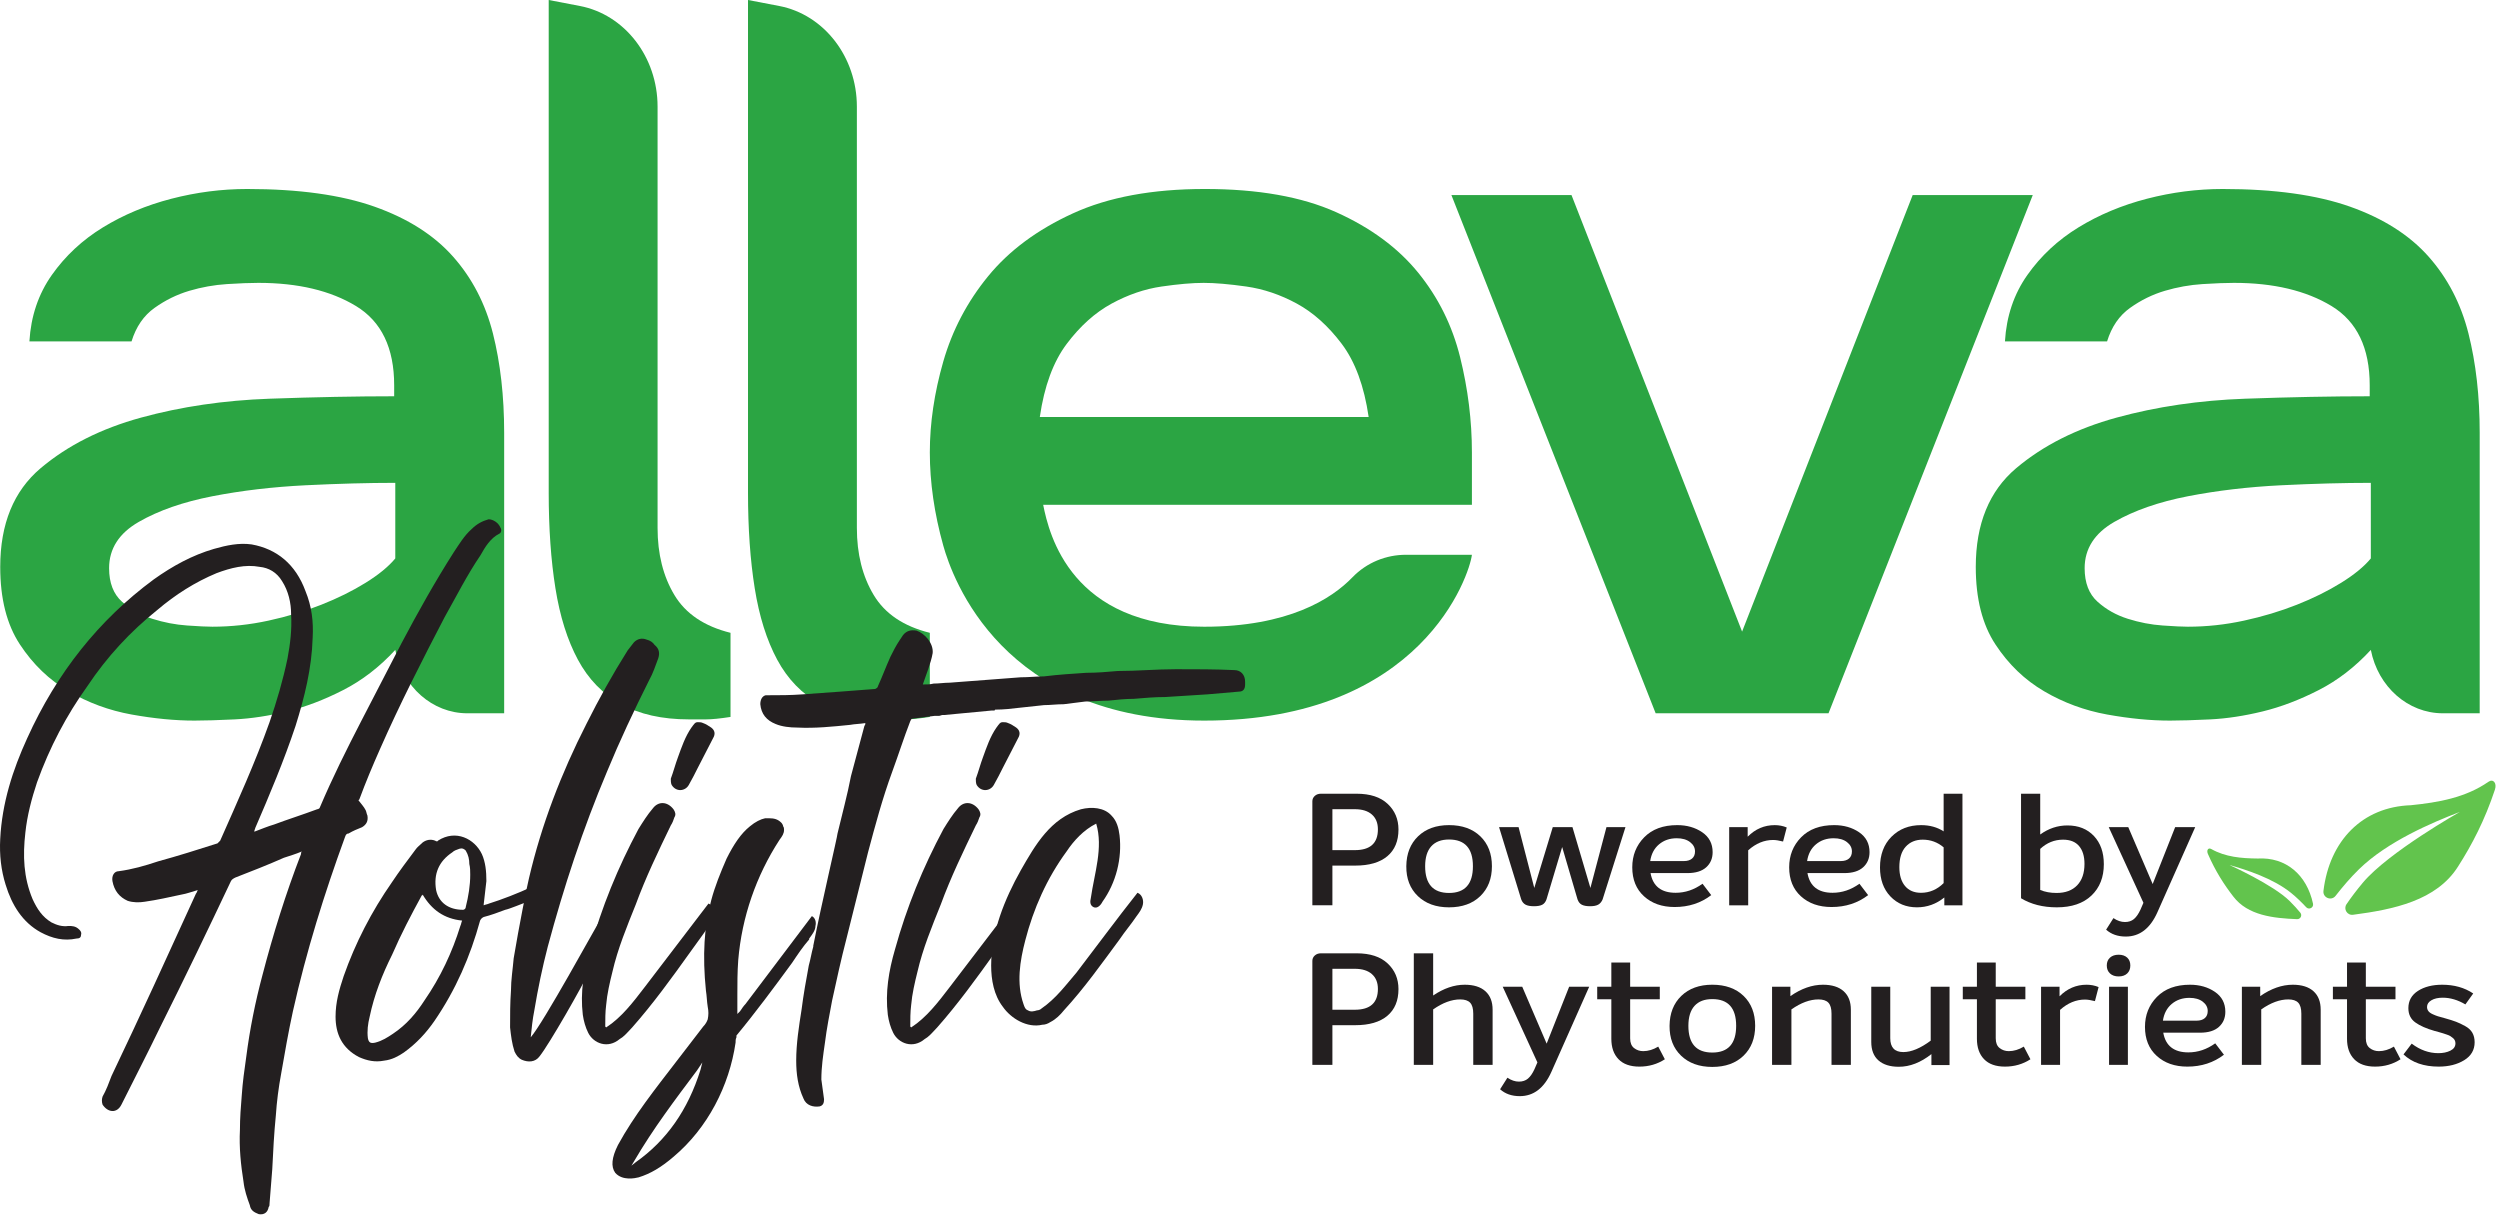
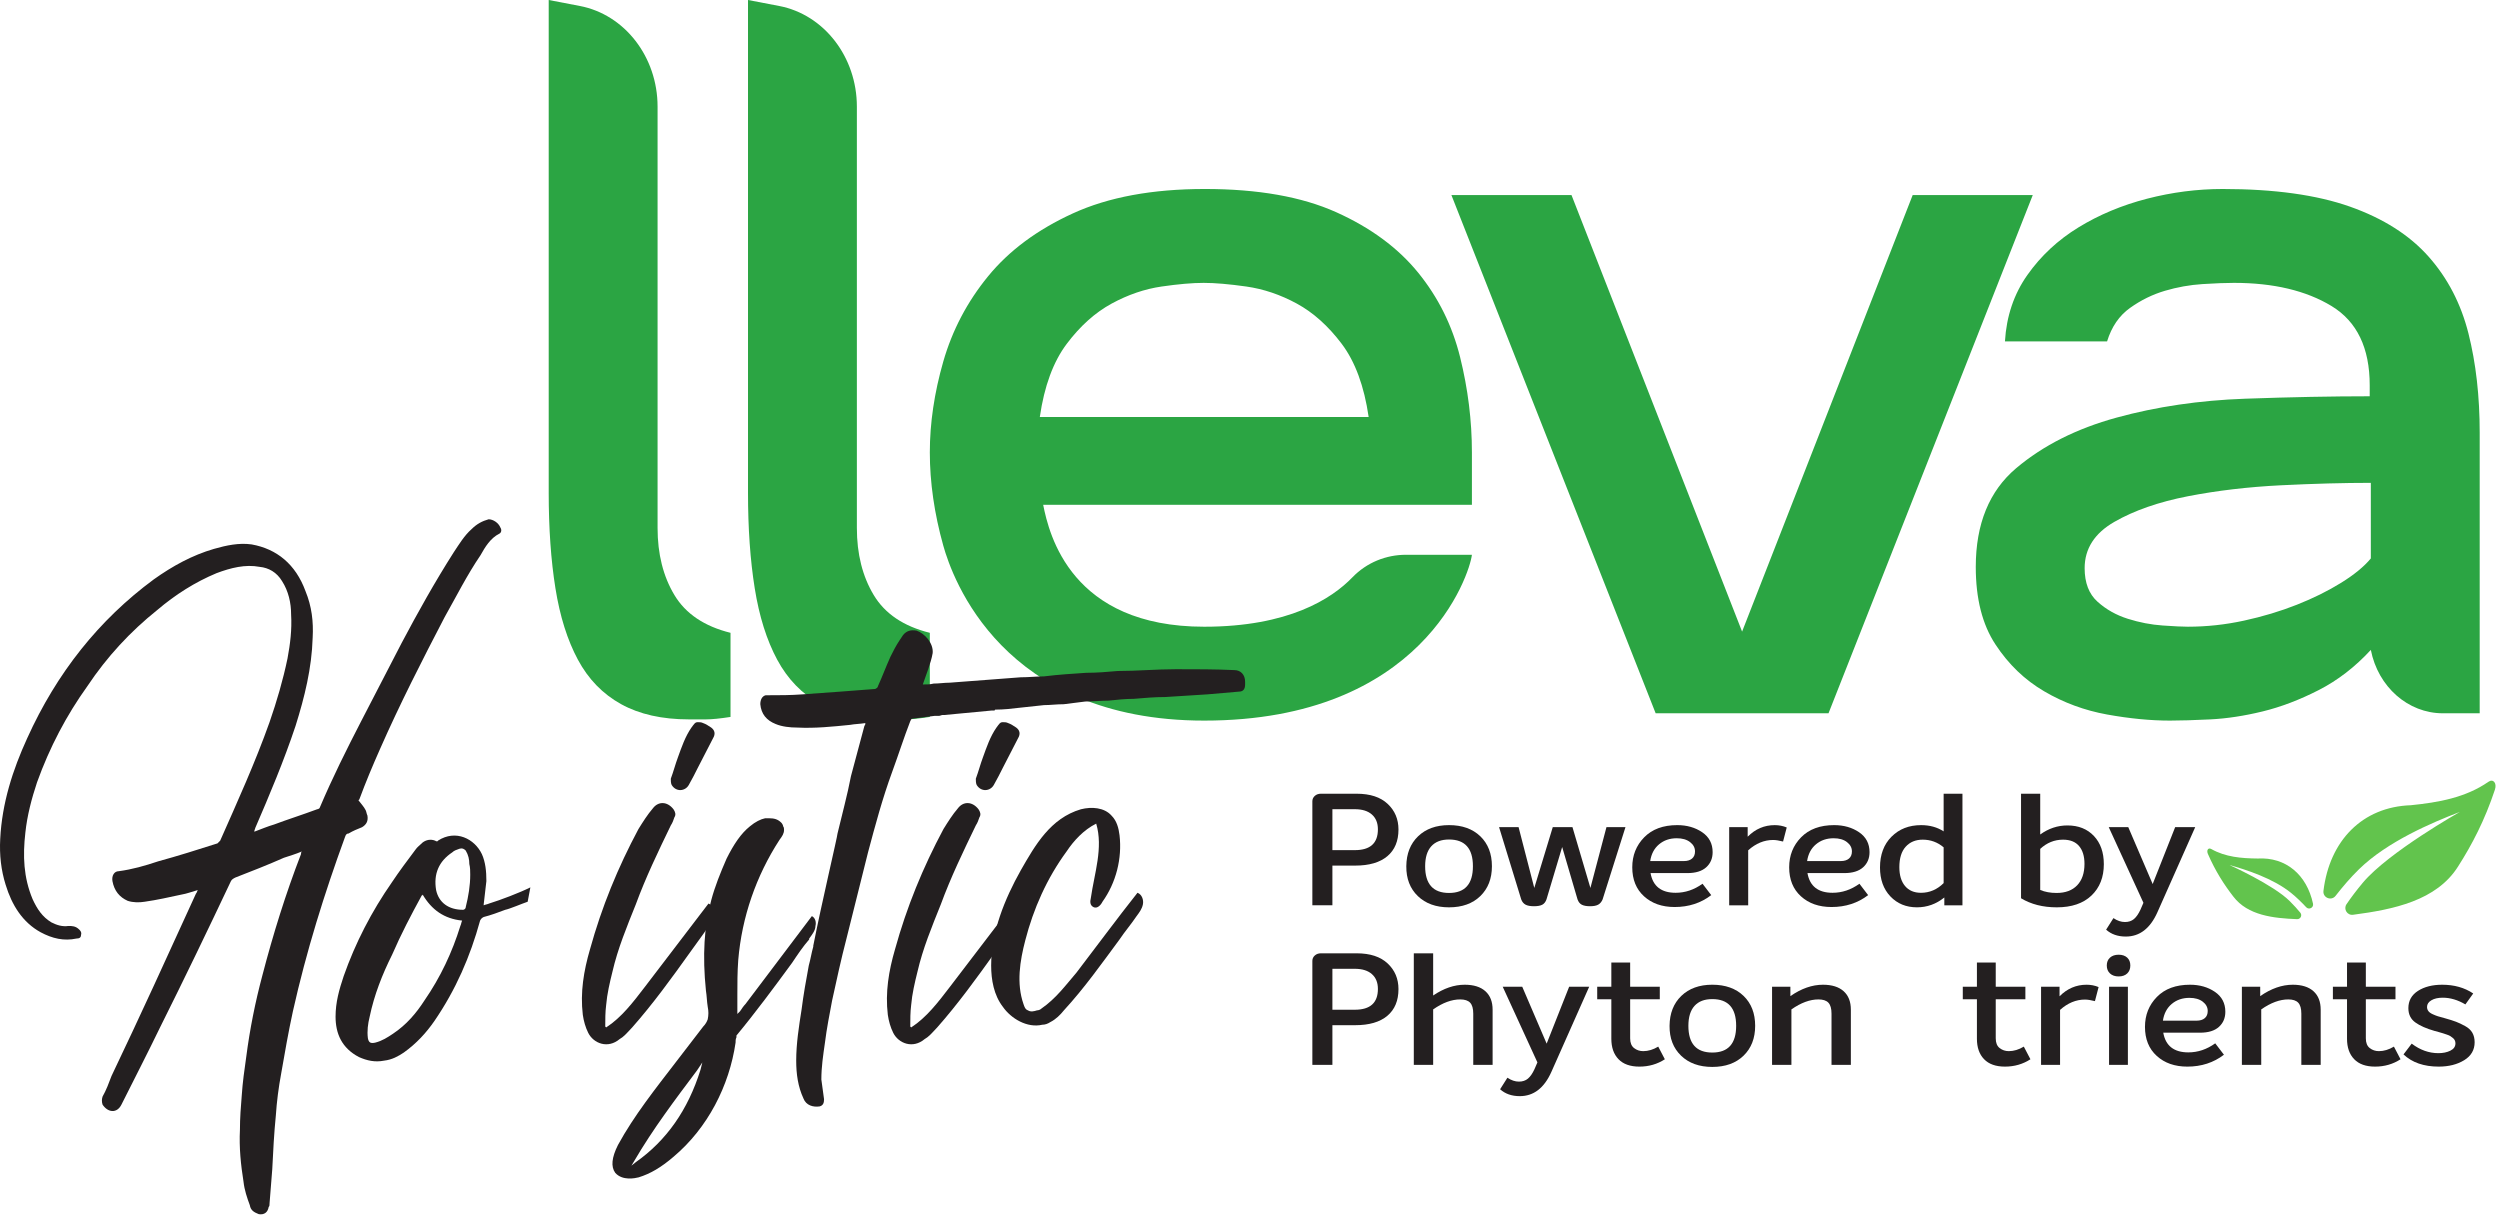
<svg xmlns="http://www.w3.org/2000/svg" width="437" height="213" viewBox="0 0 437 213" fill="none">
-   <path d="M68.901 67.349C68.901 60.817 66.676 56.196 62.229 53.496C57.784 50.8 52.095 49.446 45.164 49.446C43.723 49.446 41.892 49.518 39.669 49.658C37.445 49.802 35.256 50.193 33.096 50.832C30.94 51.472 28.911 52.466 27.016 53.817C25.119 55.168 23.779 57.12 22.993 59.678H5.141C5.401 55.274 6.711 51.401 9.065 48.061C11.42 44.725 14.392 41.954 17.991 39.749C21.588 37.546 25.576 35.877 29.96 34.74C34.339 33.605 38.755 33.036 43.201 33.036C52.225 33.036 59.648 34.069 65.469 36.126C71.285 38.186 75.867 41.101 79.201 44.864C82.536 48.63 84.856 53.105 86.165 58.292C87.471 63.48 88.128 69.268 88.128 75.661V124.682H81.683C75.604 124.682 70.356 120.06 69.096 113.6C66.351 116.584 63.311 118.929 59.975 120.632C56.64 122.338 53.369 123.582 50.165 124.362C46.959 125.144 43.919 125.604 41.043 125.749C38.164 125.888 35.811 125.961 33.98 125.961C30.579 125.961 26.919 125.604 22.993 124.896C19.071 124.185 15.408 122.838 12.007 120.846C8.605 118.857 5.761 116.124 3.475 112.64C1.184 109.16 0.04 104.648 0.04 99.106C0.04 91.577 2.395 85.822 7.103 81.842C11.812 77.866 17.663 74.916 24.661 72.997C31.656 71.081 39.145 69.98 47.125 69.694C55.099 69.41 62.359 69.268 68.901 69.268V67.349ZM19.071 99.32C19.071 101.877 19.82 103.832 21.327 105.181C22.829 106.533 24.596 107.525 26.623 108.165C28.649 108.804 30.675 109.198 32.707 109.337C34.732 109.481 36.204 109.549 37.12 109.549C40.387 109.549 43.657 109.198 46.929 108.486C50.196 107.776 53.271 106.852 56.149 105.713C59.024 104.578 61.608 103.298 63.899 101.877C66.185 100.458 67.921 99.037 69.096 97.614V84.401C64.389 84.401 59.156 84.544 53.403 84.826C47.645 85.113 42.219 85.753 37.12 86.745C32.019 87.741 27.733 89.232 24.269 91.221C20.803 93.212 19.071 95.909 19.071 99.32Z" fill="#2BA543" />
  <path d="M414.226 67.349C414.226 60.817 411.999 56.196 407.555 53.496C403.107 50.8 397.418 49.446 390.486 49.446C389.047 49.446 387.217 49.518 384.994 49.658C382.769 49.802 380.581 50.193 378.421 50.832C376.262 51.472 374.235 52.466 372.341 53.817C370.443 55.168 369.102 57.12 368.317 59.678H350.466C350.726 55.274 352.033 51.401 354.39 48.061C356.745 44.725 359.717 41.954 363.314 39.749C366.911 37.546 370.899 35.877 375.283 34.74C379.663 33.605 384.078 33.036 388.526 33.036C397.55 33.036 404.973 34.069 410.793 36.126C416.61 38.186 421.191 41.101 424.525 44.864C427.861 48.63 430.181 53.105 431.487 58.292C432.795 63.48 433.451 69.268 433.451 75.661V124.682H427.007C420.927 124.682 415.679 120.06 414.421 113.6C411.675 116.584 408.634 118.929 405.299 120.632C401.963 122.338 398.694 123.582 395.49 124.362C392.283 125.144 389.243 125.604 386.366 125.749C383.49 125.888 381.135 125.961 379.305 125.961C375.902 125.961 372.243 125.604 368.317 124.896C364.395 124.185 360.733 122.838 357.333 120.846C353.927 118.857 351.085 116.124 348.799 112.64C346.509 109.16 345.365 104.648 345.365 99.106C345.365 91.577 347.718 85.822 352.425 81.842C357.137 77.866 362.986 74.916 369.985 72.997C376.979 71.081 384.471 69.98 392.449 69.694C400.423 69.41 407.685 69.268 414.226 69.268V67.349ZM364.395 99.32C364.395 101.877 365.145 103.832 366.649 105.181C368.151 106.533 369.919 107.525 371.947 108.165C373.975 108.804 376.001 109.198 378.03 109.337C380.055 109.481 381.527 109.549 382.443 109.549C385.71 109.549 388.981 109.198 392.253 108.486C395.521 107.776 398.593 106.852 401.474 105.713C404.349 104.578 406.931 103.298 409.223 101.877C411.51 100.458 413.245 99.037 414.421 97.614V84.401C409.711 84.401 404.479 84.544 398.727 84.826C392.971 85.113 387.542 85.753 382.443 86.745C377.343 87.741 373.057 89.232 369.593 91.221C366.127 93.212 364.395 95.909 364.395 99.32Z" fill="#2BA543" />
  <path d="M114.944 92.285C114.944 96.836 115.924 100.741 117.885 104.008C119.848 107.28 123.116 109.48 127.694 110.617V125.321C125.861 125.604 124.424 125.749 123.38 125.749H120.436C115.729 125.749 111.77 124.86 108.568 123.085C105.361 121.311 102.844 118.716 101.014 115.307C99.181 111.895 97.874 107.739 97.09 102.835C96.305 97.933 95.914 92.36 95.914 86.105V6.10352e-05L101.354 1.043C109.213 2.549 114.944 9.969 114.944 18.64V92.285Z" fill="#2BA543" />
  <path d="M149.781 92.285C149.781 96.836 150.761 100.741 152.723 104.008C154.686 107.28 157.953 109.48 162.533 110.617V125.321C160.698 125.604 159.262 125.749 158.217 125.749H155.273C150.565 125.749 146.607 124.86 143.405 123.085C140.198 121.311 137.682 118.716 135.851 115.307C134.018 111.895 132.711 107.739 131.927 102.835C131.142 97.933 130.751 92.36 130.751 86.105V6.10352e-05L136.193 1.043C144.05 2.549 149.781 9.969 149.781 18.64V92.285Z" fill="#2BA543" />
  <path d="M257.29 96.975C256.897 100.385 248.646 125.961 210.499 125.961C175.162 125.961 166.457 100.991 164.886 95.377C163.318 89.765 162.534 84.33 162.534 79.071C162.534 73.957 163.318 68.666 164.886 63.194C166.457 57.726 169.071 52.75 172.734 48.274C176.394 43.798 181.333 40.142 187.546 37.298C193.758 34.457 201.441 33.035 210.595 33.035C219.882 33.035 227.534 34.387 233.55 37.085C239.565 39.785 244.342 43.302 247.873 47.634C251.403 51.97 253.857 56.906 255.23 62.447C256.601 67.989 257.29 73.53 257.29 79.071V88.237H182.347C183.391 93.494 187.271 109.551 210.499 109.551C225.219 109.551 232.773 104.677 236.397 100.922C238.902 98.326 242.289 96.975 245.751 96.975H257.29ZM239.241 72.891C238.457 67.493 236.885 63.23 234.533 60.103C232.178 56.979 229.559 54.635 226.685 53.069C223.807 51.507 220.865 50.511 217.857 50.085C214.847 49.659 212.363 49.447 210.401 49.447C208.438 49.447 205.986 49.659 203.045 50.085C200.101 50.511 197.19 51.507 194.315 53.069C191.435 54.635 188.818 56.979 186.467 60.103C184.113 63.23 182.542 67.493 181.759 72.891H239.241Z" fill="#2BA543" />
  <path d="M319.623 124.684H289.41L253.706 34.1H274.698L304.518 110.404L334.335 34.1H355.326L319.623 124.684Z" fill="#2BA543" />
  <path d="M34.565 155.582C33.466 155.895 32.682 156.211 31.741 156.369C29.542 156.837 27.503 157.31 25.306 157.621C24.365 157.778 23.265 157.778 22.323 157.466C20.913 156.837 19.97 155.739 19.655 154.013C19.499 153.073 19.97 152.286 20.755 152.286C23.109 151.973 25.306 151.346 27.659 150.559C31.113 149.618 34.565 148.521 38.017 147.422L38.487 146.95C41.47 140.205 44.609 133.298 47.118 126.234C48.374 122.625 49.474 118.861 50.258 115.095C50.727 112.582 51.042 110.073 50.886 107.405C50.886 105.365 50.415 103.323 49.315 101.598C48.374 100.029 46.963 99.245 45.393 99.088C42.882 98.615 40.37 99.245 37.859 100.186C34.093 101.754 30.642 103.951 27.503 106.619C22.794 110.386 18.714 114.778 15.262 119.958C11.653 124.981 8.67 130.63 6.474 136.751C5.533 139.575 4.747 142.555 4.434 145.539C3.963 149.618 4.119 153.387 5.69 157.153C6.474 158.879 7.415 160.291 8.985 161.231C9.926 161.705 10.867 162.017 11.966 161.859C12.593 161.859 13.222 161.859 13.85 162.489C14.006 162.646 14.321 162.958 14.162 163.43C14.162 163.901 13.85 164.055 13.379 164.055C11.181 164.529 9.142 164.055 7.102 162.958C3.963 161.231 2.079 158.25 0.982 154.641C0.197 152.13 -0.118 149.463 0.039 146.638C0.354 140.361 2.235 134.554 4.747 129.059C9.926 117.606 17.303 108.346 26.874 101.283C30.17 98.931 33.623 97.046 37.39 95.949C39.587 95.321 41.783 94.85 43.981 95.163C48.374 95.949 51.67 98.615 53.397 103.323C54.494 105.991 54.81 108.659 54.653 111.485C54.494 116.822 53.241 121.842 51.67 126.865C49.631 132.986 47.118 138.946 44.609 144.755C44.609 144.913 44.451 145.067 44.451 145.382C45.706 144.913 46.806 144.442 47.903 144.125C50.415 143.185 52.926 142.399 55.437 141.458C55.593 141.458 55.907 141.302 55.907 141.145C58.103 135.966 60.615 130.943 63.126 126.079L70.19 112.426C73.014 107.09 75.994 101.754 79.291 96.577C80.233 95.163 81.174 93.596 82.429 92.497C83.37 91.554 84.314 91.084 85.411 90.77C86.197 90.77 87.139 91.398 87.45 92.182C87.765 92.653 87.607 93.124 87.294 93.281C85.726 94.065 84.785 95.634 83.998 97.046C81.645 100.498 79.759 104.266 77.722 107.877C73.798 115.409 69.874 123.098 66.422 130.943C65.166 133.77 63.913 136.751 62.814 139.731L62.655 139.887C63.126 140.517 63.597 140.989 63.913 141.614C64.069 141.93 64.069 142.245 64.226 142.555C64.382 143.498 64.069 144.125 63.283 144.598C62.498 144.913 61.714 145.223 60.93 145.697C60.615 145.697 60.458 145.854 60.302 146.323C56.693 156.211 53.553 166.255 51.201 176.77C50.415 180.379 49.787 183.989 49.159 187.598C48.689 190.109 48.374 192.617 48.218 194.973C47.903 198.11 47.747 201.25 47.591 204.387L47.118 210.353C47.118 210.666 47.118 210.825 46.963 210.981C46.806 211.922 46.178 212.39 45.237 212.234C44.451 211.922 43.823 211.609 43.667 210.666C43.197 209.411 42.725 207.999 42.57 206.586C42.097 203.605 41.783 200.621 41.941 197.485C41.941 195.443 42.097 193.403 42.255 191.521C42.411 189.165 42.725 186.97 43.039 184.773C43.667 179.907 44.609 175.201 45.865 170.491C47.747 163.273 49.945 156.211 52.613 149.306C52.613 149.149 52.613 148.991 52.769 148.833C51.67 149.306 50.573 149.618 49.631 149.934C46.806 151.189 43.981 152.286 41.155 153.387C40.842 153.543 40.529 153.701 40.37 154.013C36.291 162.646 32.21 171.117 27.974 179.595C25.775 184.146 23.423 188.697 21.225 193.09C20.441 194.661 18.87 194.502 17.93 193.09C17.773 192.617 17.773 192.149 17.93 191.677C18.557 190.579 19.03 189.323 19.499 188.067C24.522 177.554 29.386 166.882 34.251 156.211C34.407 156.054 34.407 155.895 34.565 155.582Z" fill="#231F20" />
  <path d="M92.709 155.114L92.237 157.623C91.297 157.938 89.1 158.879 88.314 159.034C87.06 159.507 85.805 159.975 84.549 160.292C84.236 160.448 84.077 160.604 83.921 160.919C82.196 167.198 79.681 173.002 75.917 178.495C74.505 180.534 72.78 182.419 70.581 183.987C69.64 184.616 68.542 185.244 67.129 185.402C65.561 185.714 64.148 185.402 62.736 184.772C59.753 183.202 58.656 180.694 58.656 177.711C58.656 175.199 59.284 173.002 60.068 170.647C62.108 164.843 64.933 159.35 68.542 154.171C69.797 152.29 71.21 150.404 72.622 148.523C72.936 148.05 73.406 147.736 73.878 147.266C74.505 146.795 75.289 146.64 76.074 146.952C76.232 147.108 76.545 147.108 76.545 146.952C79.681 144.914 82.978 146.64 84.236 149.307C84.864 150.718 85.02 152.29 85.02 154.014L84.549 158.092V158.251C84.864 158.092 85.177 158.092 85.49 157.938C87.53 157.308 90.826 156.054 92.709 155.114ZM80.782 160.919C77.644 160.604 75.446 159.034 73.878 156.366C73.878 156.366 73.878 156.526 73.721 156.526C71.838 159.975 70.11 163.272 68.542 166.883C66.816 170.335 65.402 173.946 64.62 177.711C64.305 178.967 64.148 180.222 64.305 181.476C64.46 182.26 64.776 182.419 65.561 182.26C66.816 181.948 67.757 181.32 68.698 180.694C71.053 179.124 72.78 177.084 74.19 174.886C77.014 170.807 79.056 166.412 80.468 161.86C80.625 161.547 80.625 161.234 80.782 160.919ZM82.196 152.916C82.196 152.29 82.196 151.659 82.038 151.03C82.038 150.248 81.881 149.464 81.41 148.679C81.097 148.364 80.782 148.206 80.31 148.364C79.841 148.523 79.369 148.679 79.056 148.991C76.701 150.562 75.761 152.756 76.232 155.584C76.701 157.78 78.429 159.034 80.938 159.034C81.097 159.034 81.41 158.879 81.41 158.566C81.881 156.683 82.196 154.799 82.196 152.916Z" fill="#231F20" />
-   <path d="M115.055 115.095C114.585 116.349 114.117 117.763 113.489 118.859C110.819 124.197 108.309 129.533 106.111 134.869C101.875 144.91 98.579 154.957 95.753 165.467C94.811 169.078 94.027 172.846 93.401 176.613C93.086 178.179 92.929 179.75 92.771 181.321C94.97 178.81 104.073 162.175 105.013 160.606C105.798 160.762 106.269 161.705 106.269 162.489C106.269 163.273 105.955 164.059 105.483 164.843L103.131 169.551C101.718 172.531 96.069 182.419 94.342 184.617C93.557 185.714 92.302 185.714 91.202 185.243C90.577 184.93 90.261 184.458 89.947 183.831C89.477 182.419 89.319 181.007 89.162 179.595C89.162 177.398 89.162 175.357 89.319 173.161C89.319 171.278 89.634 169.394 89.791 167.51C90.731 161.859 92.143 154.797 92.459 153.543C94.654 144.126 98.109 135.181 102.502 126.551C104.699 122.157 107.053 117.919 109.721 113.681L110.819 112.27C111.447 111.642 112.231 111.485 113.017 111.798C113.643 111.955 114.117 112.27 114.429 112.739C115.213 113.367 115.37 114.154 115.055 115.095Z" fill="#231F20" />
  <path d="M124.789 159.978C124.631 160.762 124.161 161.546 123.69 162.173C122.747 163.587 121.649 165.001 120.551 166.567C117.413 170.961 114.117 175.511 110.507 179.594C109.879 180.222 109.407 180.847 108.781 181.321L108.311 181.633C106.27 183.361 103.758 182.419 102.817 180.535C102.347 179.594 102.033 178.495 101.875 177.395C101.405 173.473 102.033 169.707 103.131 165.942C105.171 158.563 107.995 151.661 111.605 144.911C112.39 143.657 113.175 142.399 114.117 141.302C115.057 140.046 116.627 140.046 117.726 141.458C118.039 141.93 118.197 142.399 117.882 142.873C117.726 143.341 117.57 143.814 117.255 144.283C115.057 148.835 112.861 153.387 111.135 158.094C109.566 162.015 107.995 165.783 107.054 169.863C106.583 171.747 106.113 173.785 105.957 175.671C105.798 176.926 105.798 178.179 105.798 179.437L105.957 179.594C108.625 177.869 110.663 175.201 112.705 172.531L123.846 157.938C124.631 158.25 124.945 159.191 124.789 159.978ZM117.413 137.223C117.255 136.906 117.255 136.438 117.255 136.121C117.726 134.869 118.039 133.613 118.511 132.354C119.139 130.629 119.766 128.746 120.865 127.177C121.337 126.551 121.493 126.235 121.963 126.235C122.277 126.235 122.593 126.235 122.905 126.394C123.375 126.551 123.846 126.865 124.317 127.177C124.945 127.649 125.102 128.278 124.631 129.062L121.963 134.239C121.493 135.181 121.022 136.121 120.393 137.223C119.766 138.321 118.197 138.478 117.413 137.223Z" fill="#231F20" />
  <path d="M118.218 185.558L122.926 179.436C123.239 179.123 123.554 178.651 123.71 178.182C123.867 177.398 123.867 176.77 123.71 175.983C123.554 175.042 123.554 174.102 123.397 173.16C122.769 167.038 123.082 161.86 124.338 157.308C124.967 154.956 125.909 152.602 127.006 150.09C128.261 147.58 129.518 145.696 131.086 144.442C132.027 143.656 132.969 143.187 133.754 143.03H134.381C135.322 143.03 135.953 143.187 136.579 143.812C136.737 143.971 136.893 144.284 136.893 144.442C137.049 144.596 137.049 144.912 137.049 145.07C137.049 145.696 136.737 146.168 136.265 146.795C132.186 153.074 129.674 160.292 129.045 167.823C128.89 169.863 128.89 172.062 128.89 173.946V176.612V177.24L129.359 176.77C129.674 176.299 129.989 175.828 130.302 175.514L141.914 160.136C142.542 160.448 142.698 161.234 142.542 161.86C142.542 162.643 141.914 163.43 141.445 164.059V164.214C140.346 165.471 139.405 166.882 138.462 168.295C135.479 172.375 131.87 177.24 128.733 181.007V181.32C128.577 181.635 128.577 181.948 128.577 182.26C127.477 189.795 123.71 197.171 117.746 202.192C115.55 204.076 113.667 205.175 111.627 205.803C110.999 205.96 108.802 206.43 107.546 205.016C106.761 203.919 106.918 202.348 108.018 200.151C110.843 194.974 114.609 190.266 118.218 185.558ZM121.827 187.127C118.061 192.147 114.137 197.328 110.843 202.976L110.37 203.76L111.155 203.135C116.491 199.366 120.258 194.03 122.454 186.971L122.769 185.714L121.827 187.127Z" fill="#231F20" />
  <path d="M217.645 119.645C217.645 120.431 217.333 120.898 216.546 120.898C214.665 121.058 212.781 121.215 211.056 121.373L203.677 121.841C201.796 121.841 200.068 122.001 198.186 122.157C196.774 122.157 195.205 122.313 193.792 122.469C192.378 122.469 191.124 122.625 189.712 122.625L185.945 123.098C184.689 123.098 183.592 123.255 182.493 123.255L178.1 123.727C176.842 123.883 175.43 124.041 174.017 124.041C174.017 124.041 173.861 124.041 173.861 124.197H173.548H173.39L165.073 124.982H164.758C164.602 124.982 164.288 125.138 164.13 125.138H163.504H163.346L159.581 125.61C159.266 125.61 159.266 125.767 159.109 126.079C158.01 128.902 157.068 131.887 155.972 134.869C154.244 139.575 152.989 144.283 151.732 148.991L147.966 164.058C147.025 167.667 146.241 171.278 145.454 174.886C144.986 177.395 144.514 179.75 144.201 182.262C143.886 184.458 143.573 186.499 143.573 188.697L144.044 192.149C144.044 192.777 143.886 193.247 143.258 193.402C142.161 193.561 140.905 193.247 140.434 191.991C139.493 189.95 139.177 187.755 139.177 185.399C139.177 182.419 139.65 179.437 140.118 176.454C140.434 173.946 140.905 171.278 141.376 168.766C141.689 167.667 141.845 166.567 142.161 165.469V165.313C143.573 158.094 146.398 146.167 146.398 145.697C147.182 142.398 148.124 138.949 148.752 135.654L151.105 126.865C151.264 126.707 151.264 126.551 151.264 126.394C150.32 126.551 149.381 126.551 148.596 126.707C145.454 127.021 142.474 127.335 139.337 127.177C138.081 127.177 136.669 127.021 135.568 126.551C134.001 125.922 133.06 124.825 132.901 123.098C132.901 122.313 133.216 121.683 133.842 121.529H134.314C136.197 121.529 138.236 121.529 140.277 121.373C142.474 121.215 144.672 121.058 146.868 120.898L152.989 120.431C153.302 120.274 153.458 120.117 153.458 119.958C154.244 118.231 154.873 116.506 155.657 114.782C156.126 113.839 156.598 112.897 157.226 111.954L157.853 111.013C158.481 110.229 159.266 110.073 160.208 110.229C161.62 110.701 163.19 112.426 163.032 114.154C162.876 115.095 162.561 116.035 162.249 116.978L161.306 119.645C162.09 119.645 162.561 119.645 163.19 119.489C164.13 119.489 165.073 119.333 166.014 119.333L178.41 118.391C179.825 118.391 181.236 118.231 182.493 118.231C185.004 117.919 187.514 117.763 189.868 117.606C191.752 117.606 193.634 117.449 195.361 117.29C198.813 117.29 202.109 116.978 205.561 116.978C209.014 116.978 212.466 116.978 215.762 117.133C216.86 117.133 217.645 117.919 217.645 119.173V119.645Z" fill="#231F20" />
  <path d="M178.105 159.978C177.948 160.762 177.477 161.546 177.005 162.173C176.065 163.587 174.966 165.001 173.868 166.567C170.729 170.961 167.433 175.511 163.825 179.594C163.196 180.222 162.726 180.847 162.097 181.321L161.628 181.633C159.586 183.361 157.076 182.419 156.133 180.535C155.664 179.594 155.35 178.495 155.192 177.395C154.721 173.473 155.35 169.707 156.449 165.942C158.488 158.563 161.313 151.661 164.922 144.911C165.706 143.657 166.492 142.399 167.433 141.302C168.374 140.046 169.944 140.046 171.042 141.458C171.356 141.93 171.514 142.399 171.2 142.873C171.042 143.341 170.885 143.814 170.573 144.283C168.374 148.835 166.178 153.387 164.452 158.094C162.882 162.015 161.313 165.783 160.372 169.863C159.901 171.747 159.429 173.785 159.273 175.671C159.116 176.926 159.116 178.179 159.116 179.437L159.273 179.594C161.941 177.869 163.981 175.201 166.021 172.531L177.162 157.938C177.948 158.25 178.262 159.191 178.105 159.978ZM170.729 137.223C170.573 136.906 170.573 136.438 170.573 136.121C171.042 134.869 171.356 133.613 171.828 132.354C172.456 130.629 173.082 128.746 174.182 127.177C174.652 126.551 174.809 126.235 175.281 126.235C175.593 126.235 175.909 126.235 176.221 126.394C176.692 126.551 177.162 126.865 177.633 127.177C178.262 127.649 178.418 128.278 177.948 129.062L175.281 134.239C174.809 135.181 174.338 136.121 173.71 137.223C173.082 138.321 171.514 138.478 170.729 137.223Z" fill="#231F20" />
  <path d="M199.778 158.094C199.62 158.879 199.148 159.507 198.679 160.132C197.736 161.547 196.639 162.8 195.696 164.215C192.559 168.452 189.578 172.687 185.968 176.612C185.339 177.398 184.555 178.18 183.614 178.652C183.142 178.964 182.672 179.122 182.2 179.122C179.532 179.751 176.707 178.023 175.296 175.984C173.726 173.946 173.255 171.276 173.255 168.766C173.255 162.956 175.61 157.152 178.432 152.13C180.946 147.734 183.614 143.028 188.948 141.458C190.831 140.988 193.028 141.144 194.284 142.558C195.226 143.5 195.539 144.755 195.696 146.01C196.168 150.091 195.07 154.327 192.714 157.622C192.402 158.251 191.774 158.879 191.146 158.566C190.519 158.251 190.519 157.622 190.675 156.995C191.303 152.602 192.872 148.207 191.616 143.968C189.419 145.067 187.692 146.952 186.438 148.835C182.986 153.543 180.631 158.879 179.219 164.371C178.278 167.98 177.648 171.902 178.906 175.511C179.062 175.984 179.219 176.455 179.69 176.612C180.16 176.926 180.788 176.771 181.258 176.612C181.574 176.612 181.887 176.455 182.043 176.296C184.555 174.57 186.28 172.218 188.164 170.019C191.774 165.312 195.226 160.604 198.835 156.054C199.62 156.367 199.934 157.308 199.778 158.094Z" fill="#231F20" />
  <path d="M236.834 148.603C239.517 148.603 240.858 147.392 240.858 144.968C240.858 143.858 240.508 142.995 239.806 142.375C239.105 141.755 238.104 141.447 236.805 141.447H232.904V148.603H236.834ZM237.14 138.742C239.496 138.742 241.305 139.334 242.564 140.518C243.824 141.7 244.453 143.192 244.453 144.998C244.453 147.019 243.804 148.575 242.504 149.668C241.201 150.76 239.334 151.306 236.896 151.306H232.904V158.244H229.4V140.079C229.4 139.696 229.54 139.379 229.825 139.124C230.11 138.868 230.466 138.742 230.893 138.742H237.14Z" fill="#231F20" />
  <path d="M253.291 156.089C256.074 156.089 257.466 154.531 257.466 151.417C257.466 148.302 256.074 146.746 253.291 146.746C251.93 146.746 250.894 147.142 250.183 147.934C249.471 148.727 249.115 149.887 249.115 151.417C249.115 154.531 250.507 156.089 253.291 156.089ZM253.291 158.602C251.015 158.602 249.198 157.946 247.835 156.634C246.475 155.323 245.804 153.585 245.823 151.417C245.844 149.23 246.531 147.489 247.88 146.185C249.232 144.885 251.036 144.231 253.291 144.231C255.587 144.231 257.41 144.885 258.762 146.185C260.11 147.489 260.787 149.23 260.787 151.417C260.787 153.585 260.11 155.323 258.762 156.634C257.41 157.946 255.587 158.602 253.291 158.602Z" fill="#231F20" />
  <path d="M280.809 144.587H284.131L280.139 157.209C279.955 157.645 279.697 157.953 279.361 158.137C279.027 158.319 278.555 158.409 277.945 158.409C277.336 158.409 276.857 158.323 276.511 158.151C276.167 157.978 275.912 157.665 275.751 157.209L273.067 148.058L270.327 157.209C270.164 157.665 269.915 157.978 269.579 158.151C269.244 158.323 268.761 158.409 268.132 158.409C267.503 158.409 267.012 158.319 266.669 158.137C266.324 157.953 266.068 157.645 265.907 157.209L262.037 144.587H265.448L268.193 155.214L271.423 144.587H274.867L278.004 155.214L280.809 144.587Z" fill="#231F20" />
  <path d="M293.091 146.527C291.872 146.527 290.841 146.883 289.997 147.593C289.155 148.302 288.641 149.278 288.456 150.515H294.34C294.951 150.515 295.427 150.37 295.772 150.078C296.119 149.786 296.288 149.369 296.288 148.822C296.288 148.185 296.001 147.643 295.421 147.197C294.841 146.75 294.064 146.527 293.091 146.527ZM292.905 156.059C294.572 156.059 296.137 155.533 297.601 154.477L299.123 156.47C297.316 157.854 295.181 158.547 292.725 158.547C290.531 158.547 288.748 157.923 287.377 156.674C286.005 155.429 285.32 153.737 285.32 151.609C285.32 149.533 286.013 147.782 287.405 146.363C288.797 144.943 290.724 144.231 293.18 144.231C294.868 144.231 296.321 144.647 297.54 145.475C298.759 146.305 299.368 147.465 299.368 148.958C299.368 150.051 298.992 150.935 298.239 151.609C297.489 152.281 296.392 152.617 294.951 152.617H288.517C288.925 154.914 290.389 156.059 292.905 156.059Z" fill="#231F20" />
  <path d="M310.217 144.233C310.966 144.233 311.669 144.369 312.32 144.643L311.68 147.099C310.966 146.92 310.389 146.827 309.942 146.827C308.378 146.827 306.924 147.428 305.584 148.631V158.247H302.261V144.588H305.493V146.255C306.834 144.907 308.409 144.233 310.217 144.233Z" fill="#231F20" />
  <path d="M320.518 146.527C319.299 146.527 318.268 146.883 317.424 147.593C316.582 148.302 316.068 149.278 315.883 150.515H321.767C322.378 150.515 322.854 150.37 323.199 150.078C323.546 149.786 323.715 149.369 323.715 148.822C323.715 148.185 323.428 147.643 322.848 147.197C322.268 146.75 321.491 146.527 320.518 146.527ZM320.332 156.059C321.999 156.059 323.564 155.533 325.028 154.477L326.55 156.47C324.743 157.854 322.608 158.547 320.152 158.547C317.958 158.547 316.175 157.923 314.804 156.674C313.432 155.429 312.747 153.737 312.747 151.609C312.747 149.533 313.44 147.782 314.832 146.363C316.224 144.943 318.151 144.231 320.607 144.231C322.295 144.231 323.748 144.647 324.967 145.475C326.186 146.305 326.795 147.465 326.795 148.958C326.795 150.051 326.419 150.935 325.666 151.609C324.916 152.281 323.819 152.617 322.378 152.617H315.944C316.352 154.914 317.816 156.059 320.332 156.059Z" fill="#231F20" />
  <path d="M335.785 156.061C337.289 156.061 338.609 155.496 339.748 154.367V148.112C338.69 147.22 337.472 146.773 336.09 146.773C334.85 146.773 333.861 147.183 333.118 148.003C332.376 148.82 332.006 150.015 332.006 151.581C332.006 152.981 332.336 154.081 332.997 154.871C333.656 155.664 334.586 156.061 335.785 156.061ZM339.748 138.743H343.036V158.247H339.869V156.879C338.446 158.028 336.852 158.6 335.085 158.6C333.196 158.6 331.646 157.964 330.436 156.689C329.228 155.415 328.624 153.731 328.624 151.636C328.624 149.396 329.294 147.6 330.636 146.255C331.977 144.907 333.702 144.233 335.814 144.233C337.317 144.233 338.629 144.595 339.748 145.325V138.743Z" fill="#231F20" />
  <path d="M359.494 156.089C361.037 156.089 362.237 155.642 363.089 154.75C363.944 153.858 364.368 152.61 364.368 151.005C364.368 149.677 364.054 148.639 363.425 147.894C362.796 147.146 361.858 146.774 360.622 146.774C359.118 146.774 357.788 147.31 356.63 148.385V155.567C357.462 155.915 358.416 156.089 359.494 156.089ZM361.384 144.286C363.313 144.286 364.856 144.901 366.016 146.13C367.174 147.361 367.75 149.005 367.75 151.061C367.75 153.338 367.029 155.165 365.589 156.539C364.146 157.914 362.125 158.602 359.522 158.602C357.106 158.602 355.022 158.071 353.277 157.015V138.742H356.63V145.871C358.092 144.815 359.677 144.286 361.384 144.286Z" fill="#231F20" />
  <path d="M380.218 144.587H383.722L377.11 159.475C375.85 162.297 374.012 163.71 371.592 163.71C370.19 163.71 369.044 163.309 368.149 162.506L369.43 160.486C370.101 160.942 370.772 161.17 371.441 161.17C372.072 161.17 372.594 160.997 373.012 160.65C373.425 160.303 373.806 159.758 374.153 159.009L374.672 157.809L368.608 144.587H372.021L376.288 154.531L380.218 144.587Z" fill="#231F20" />
  <path d="M236.834 176.5C239.517 176.5 240.858 175.289 240.858 172.865C240.858 171.755 240.508 170.892 239.806 170.272C239.105 169.653 238.104 169.344 236.805 169.344H232.904V176.5H236.834ZM237.14 166.639C239.496 166.639 241.305 167.231 242.564 168.415C243.824 169.599 244.453 171.089 244.453 172.895C244.453 174.916 243.804 176.472 242.504 177.565C241.201 178.659 239.334 179.203 236.896 179.203H232.904V186.141H229.4V167.976C229.4 167.593 229.54 167.276 229.825 167.021C230.11 166.765 230.466 166.639 230.893 166.639H237.14Z" fill="#231F20" />
  <path d="M256.033 172.13C257.597 172.13 258.8 172.508 259.644 173.264C260.487 174.02 260.908 175.098 260.908 176.498V186.144H257.525V177.184C257.525 176.292 257.341 175.654 256.977 175.269C256.612 174.886 256.033 174.698 255.24 174.698C253.757 174.698 252.183 175.278 250.516 176.444V186.144H247.133V166.64H250.516V174.014C252.365 172.758 254.204 172.13 256.033 172.13Z" fill="#231F20" />
  <path d="M274.286 172.485H277.79L271.178 187.373C269.918 190.195 268.079 191.607 265.659 191.607C264.258 191.607 263.111 191.206 262.217 190.403L263.498 188.383C264.169 188.839 264.839 189.067 265.509 189.067C266.139 189.067 266.662 188.894 267.079 188.547C267.493 188.201 267.874 187.655 268.221 186.906L268.739 185.706L262.675 172.485H266.089L270.355 182.429L274.286 172.485Z" fill="#231F20" />
  <path d="M289.859 182.947L291.016 185.16C289.696 186.016 288.214 186.444 286.566 186.444C284.962 186.444 283.743 186.012 282.911 185.144C282.078 184.281 281.662 183.092 281.662 181.581V174.671H279.192V172.483H281.662V168.251H284.951V172.483H290.132V174.671H284.951V181.499C284.951 182.283 285.18 182.852 285.638 183.205C286.095 183.561 286.628 183.74 287.238 183.74C288.11 183.74 288.986 183.475 289.859 182.947Z" fill="#231F20" />
  <path d="M299.306 183.986C302.088 183.986 303.48 182.429 303.48 179.314C303.48 176.199 302.088 174.643 299.306 174.643C297.944 174.643 296.908 175.039 296.198 175.831C295.486 176.625 295.13 177.785 295.13 179.314C295.13 182.429 296.522 183.986 299.306 183.986ZM299.306 186.499C297.03 186.499 295.212 185.843 293.85 184.531C292.49 183.221 291.819 181.482 291.838 179.314C291.859 177.127 292.546 175.386 293.895 174.083C295.247 172.782 297.051 172.129 299.306 172.129C301.602 172.129 303.424 172.782 304.776 174.083C306.126 175.386 306.802 177.127 306.802 179.314C306.802 181.482 306.126 183.221 304.776 184.531C303.424 185.843 301.602 186.499 299.306 186.499Z" fill="#231F20" />
  <path d="M318.657 172.13C320.221 172.13 321.423 172.508 322.268 173.264C323.111 174.02 323.531 175.098 323.531 176.498V186.144H320.149V177.184C320.149 176.292 319.965 175.654 319.601 175.269C319.236 174.886 318.657 174.698 317.863 174.698C316.381 174.698 314.805 175.278 313.139 176.444V186.144H309.756V172.485H312.959V174.124C314.865 172.794 316.767 172.13 318.657 172.13Z" fill="#231F20" />
-   <path d="M337.489 172.485H340.78V186.171H337.611V184.258C335.74 185.734 333.843 186.471 331.911 186.471C330.389 186.471 329.204 186.103 328.36 185.365C327.517 184.626 327.097 183.549 327.097 182.126V172.485H330.417V181.471C330.417 183.094 331.181 183.902 332.704 183.902C334.107 183.902 335.701 183.237 337.489 181.907V172.485Z" fill="#231F20" />
  <path d="M353.763 182.947L354.92 185.16C353.6 186.016 352.117 186.444 350.469 186.444C348.865 186.444 347.647 186.012 346.815 185.144C345.981 184.281 345.565 183.092 345.565 181.581V174.671H343.096V172.483H345.565V168.251H348.855V172.483H354.036V174.671H348.855V181.499C348.855 182.283 349.084 182.852 349.541 183.205C349.999 183.561 350.532 183.74 351.141 183.74C352.013 183.74 352.889 183.475 353.763 182.947Z" fill="#231F20" />
  <path d="M364.732 172.13C365.482 172.13 366.184 172.266 366.835 172.54L366.195 174.996C365.482 174.817 364.904 174.724 364.458 174.724C362.894 174.724 361.44 175.325 360.099 176.528V186.144H356.778V172.485H360.008V174.152C361.35 172.804 362.924 172.13 364.732 172.13Z" fill="#231F20" />
  <path d="M368.663 172.484H371.955V186.143H368.663V172.484ZM371.833 170.163C371.467 170.51 370.97 170.681 370.339 170.681C369.71 170.681 369.206 170.51 368.831 170.163C368.455 169.818 368.266 169.352 368.266 168.77C368.266 168.187 368.455 167.728 368.831 167.391C369.206 167.054 369.71 166.884 370.339 166.884C370.97 166.884 371.467 167.054 371.833 167.391C372.198 167.728 372.381 168.187 372.381 168.77C372.381 169.352 372.198 169.818 371.833 170.163Z" fill="#231F20" />
  <path d="M382.712 174.425C381.493 174.425 380.462 174.781 379.618 175.49C378.776 176.199 378.262 177.175 378.077 178.413H383.961C384.572 178.413 385.048 178.267 385.393 177.975C385.74 177.683 385.909 177.266 385.909 176.719C385.909 176.082 385.622 175.541 385.042 175.094C384.462 174.647 383.685 174.425 382.712 174.425ZM382.526 183.957C384.193 183.957 385.758 183.43 387.222 182.374L388.744 184.367C386.937 185.751 384.802 186.445 382.346 186.445C380.152 186.445 378.368 185.821 376.998 184.571C375.626 183.326 374.941 181.635 374.941 179.506C374.941 177.43 375.634 175.679 377.026 174.261C378.418 172.841 380.345 172.13 382.801 172.13C384.489 172.13 385.942 172.545 387.161 173.373C388.38 174.202 388.989 175.362 388.989 176.855C388.989 177.949 388.613 178.833 387.86 179.506C387.11 180.178 386.013 180.514 384.572 180.514H378.138C378.546 182.811 380.01 183.957 382.526 183.957Z" fill="#231F20" />
  <path d="M400.782 172.13C402.346 172.13 403.548 172.508 404.393 173.264C405.236 174.02 405.656 175.098 405.656 176.498V186.144H402.274V177.184C402.274 176.292 402.09 175.654 401.726 175.269C401.361 174.886 400.782 174.698 399.988 174.698C398.506 174.698 396.93 175.278 395.264 176.444V186.144H391.881V172.485H395.084V174.124C396.99 172.794 398.892 172.13 400.782 172.13Z" fill="#231F20" />
  <path d="M418.457 182.947L419.613 185.16C418.294 186.016 416.811 186.444 415.163 186.444C413.558 186.444 412.341 186.012 411.509 185.144C410.675 184.281 410.259 183.092 410.259 181.581V174.671H407.79V172.483H410.259V168.251H413.549V172.483H418.73V174.671H413.549V181.499C413.549 182.283 413.777 182.852 414.235 183.205C414.693 183.561 415.225 183.74 415.834 183.74C416.707 183.74 417.583 183.475 418.457 182.947Z" fill="#231F20" />
  <path d="M426.287 186.444C423.687 186.444 421.635 185.733 420.133 184.311L421.565 182.427C423.027 183.537 424.582 184.093 426.227 184.093C427.037 184.093 427.741 183.949 428.327 183.657C428.919 183.364 429.211 182.939 429.211 182.372C429.211 182.192 429.178 182.024 429.105 181.867C429.035 181.713 428.925 181.573 428.77 181.445C428.619 181.316 428.471 181.208 428.327 181.117C428.187 181.027 427.979 180.935 427.703 180.844C427.429 180.751 427.21 180.68 427.047 180.625C426.886 180.571 426.639 180.497 426.303 180.407C425.969 180.313 425.729 180.251 425.587 180.215C424.125 179.797 422.99 179.296 422.189 178.713C421.386 178.131 420.983 177.303 420.983 176.227C420.983 174.935 421.542 173.927 422.659 173.208C423.778 172.489 425.191 172.131 426.897 172.131C428.987 172.131 430.798 172.639 432.319 173.659L430.95 175.572C429.63 174.789 428.31 174.397 426.987 174.397C426.175 174.397 425.515 174.547 425.007 174.848C424.499 175.147 424.246 175.533 424.246 176.009C424.246 176.281 424.321 176.524 424.475 176.733C424.627 176.943 424.886 177.129 425.253 177.293C425.617 177.457 425.917 177.576 426.149 177.645C426.382 177.72 426.774 177.829 427.322 177.973C428.177 178.212 428.842 178.42 429.318 178.604C429.798 178.787 430.323 179.035 430.905 179.356C431.482 179.673 431.905 180.065 432.169 180.528C432.431 180.993 432.566 181.545 432.566 182.183C432.566 183.528 431.957 184.577 430.737 185.324C429.518 186.071 428.035 186.444 426.287 186.444Z" fill="#231F20" />
  <path d="M434.964 136.667C430.979 139.427 426.259 140.265 421.403 140.755C412.967 141.04 407.206 146.916 406.14 155.727C405.994 156.923 407.52 157.547 408.26 156.593C409.502 154.996 410.903 153.357 412.372 151.924C417.319 147.103 425.104 143.791 429.986 141.921C429.986 141.921 417.496 148.965 413.018 154.305C411.879 155.665 410.939 156.925 410.172 158.053C409.595 158.905 410.287 160.035 411.31 159.903C418.324 158.984 425.914 157.457 429.69 151.432C432.099 147.653 434.328 143.413 436.118 138.011C436.488 136.857 435.798 136.075 434.964 136.667Z" fill="#62C44D" />
  <path d="M386.535 148.412C389 149.806 391.788 150.044 394.64 150.069C399.563 149.786 403.228 152.898 404.315 157.968C404.461 158.657 403.609 159.1 403.125 158.585C402.32 157.72 401.417 156.84 400.488 156.088C397.352 153.545 392.648 152.032 389.711 151.205C389.711 151.205 397.347 154.637 400.237 157.506C400.973 158.237 401.587 158.921 402.092 159.536C402.475 159.998 402.129 160.694 401.529 160.669C397.399 160.51 392.903 160.024 390.388 156.72C388.784 154.65 387.263 152.302 385.935 149.254C385.659 148.604 386.016 148.109 386.535 148.412Z" fill="#62C44D" />
</svg>